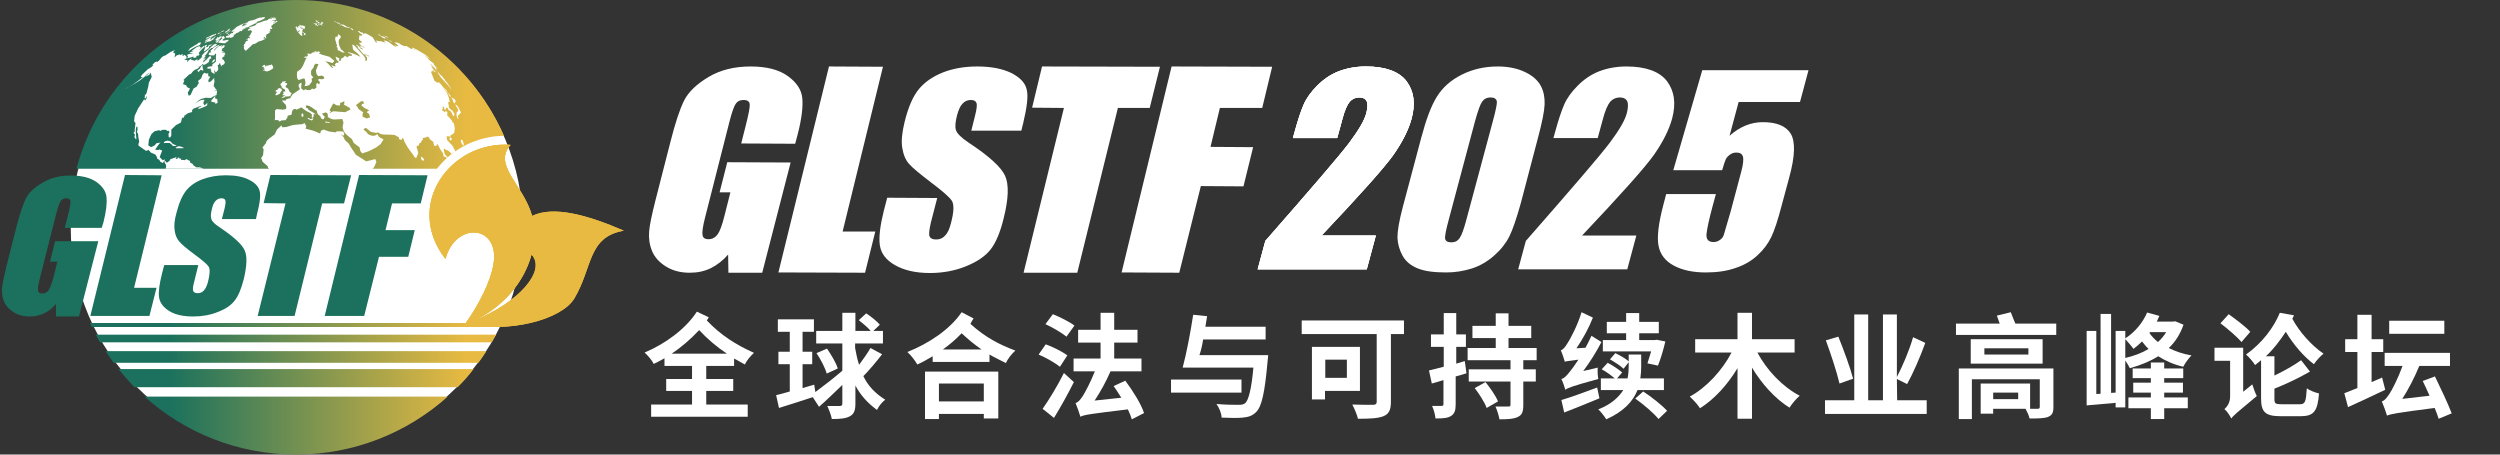
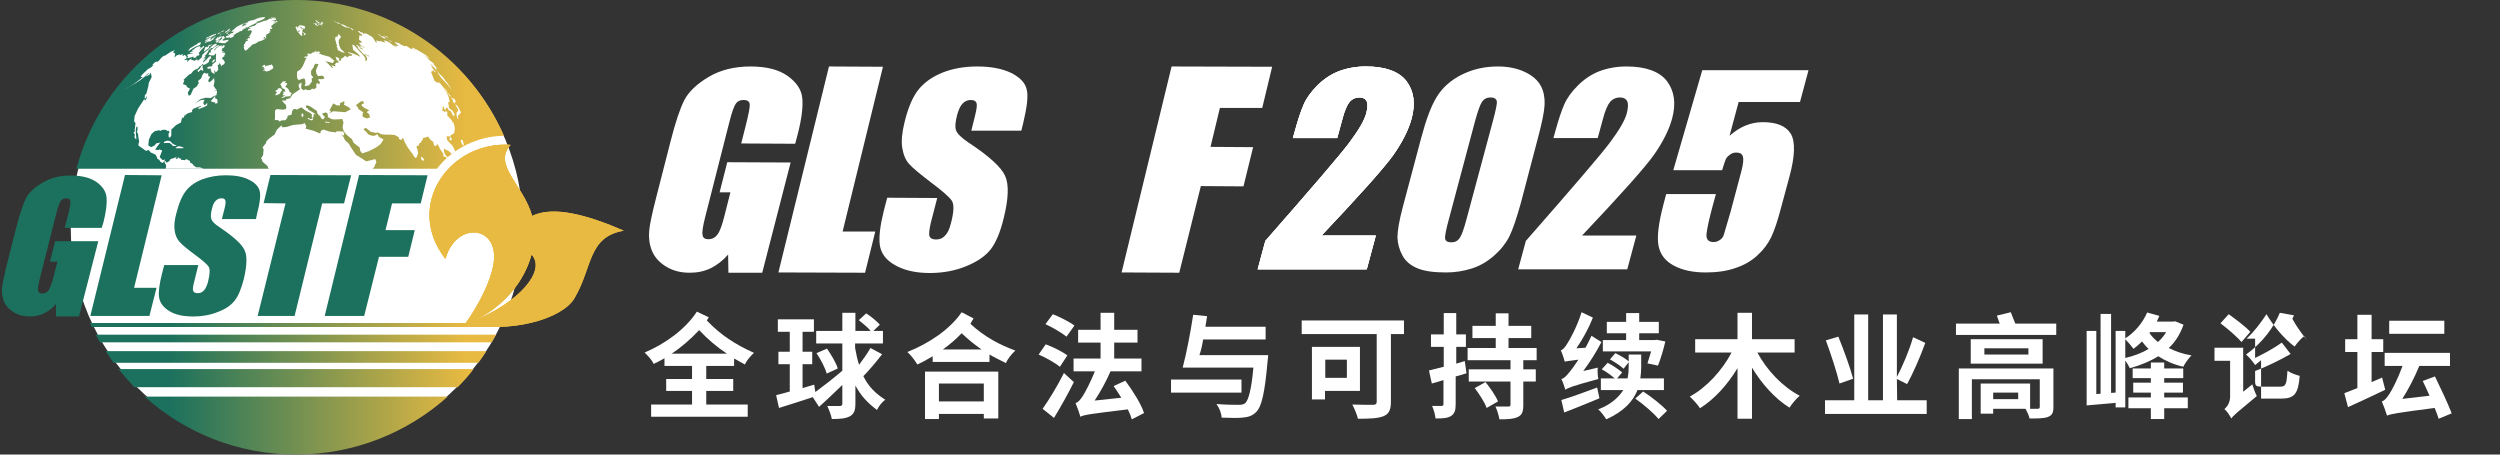
<svg xmlns="http://www.w3.org/2000/svg" xmlns:xlink="http://www.w3.org/1999/xlink" version="1.1" id="图层_1" x="0px" y="0px" viewBox="0 0 880 160" style="enable-background:new 0 0 880 160;" xml:space="preserve">
  <rect x="0" y="0" width="880" height="160" fill="#333333" stroke="none" />
  <style type="text/css">
	.st0{fill:#FFFFFF;}
	.st1{clip-path:url(#SVGID_2_);fill:url(#SVGID_3_);}
	.st2{fill:#E8BA41;}
	.st3{clip-path:url(#SVGID_5_);fill:url(#SVGID_6_);}
	.st4{clip-path:url(#SVGID_8_);fill:url(#SVGID_9_);}
	.st5{clip-path:url(#SVGID_11_);fill:url(#SVGID_12_);}
	.st6{clip-path:url(#SVGID_14_);fill:url(#SVGID_15_);}
	.st7{clip-path:url(#SVGID_17_);fill:url(#SVGID_18_);}
	.st8{fill:#1B715D;}
	.st9{clip-path:url(#SVGID_20_);fill:#FFFFFF;}
</style>
  <circle class="st0" cx="104.5" cy="80" r="79.6" />
  <g>
    <g>
      <g>
        <defs>
          <path id="SVGID_1_" d="M26.9,59.4h126.9c5.5-7.1,14.2-11.5,23.6-11.6C165.1,19.7,137,0,104.2,0C67.2,0,36,25.2,26.9,59.4" />
        </defs>
        <clipPath id="SVGID_2_">
          <use xlink:href="#SVGID_1_" style="overflow:visible;" />
        </clipPath>
        <linearGradient id="SVGID_3_" gradientUnits="userSpaceOnUse" x1="-323.093" y1="495.535" x2="-321.995" y2="495.535" gradientTransform="matrix(-95.796 0 0 -95.796 -30786.541 47499.836)">
          <stop offset="0" style="stop-color:#E8BA41" />
          <stop offset="1" style="stop-color:#1B715D" />
        </linearGradient>
        <rect x="26.9" y="0" class="st1" width="150.5" height="59.4" />
      </g>
    </g>
    <g>
      <path class="st2" d="M179.7,51c-21.2-1.5-37.6,21.2-22.9,40.2c3.6-13.4,19.2-12.1,16.9,1.9c-1,5.8-4.9,14-10,21.1    c15.8-5.8,25.6-20.6,24.2-34.7C186.7,66.6,172.6,58.8,179.7,51" />
      <path class="st2" d="M187.3,76c-3-10.9-14-17.9-7.6-25c-21.2-1.5-37.6,21.2-22.9,40.1c3.6-13.3,19.3-12,16.9,1.9    c-0.9,5.7-4.8,13.8-9.9,20.9c-0.1,0-0.3,0.1-0.4,0.1c15.6,3.4,34.3-1.4,38.8-9c6.5-10.9,4.6-21.6,17.4-23.8    C206.4,75.5,194.7,72.4,187.3,76 M166.9,112.8c10.3-4.8,17.6-13.6,20.2-23.2C192.4,95.3,182.7,106.4,166.9,112.8" />
    </g>
    <g>
      <g>
        <defs>
          <path id="SVGID_4_" d="M31.7,113.7c0.2,0.5,0.4,0.9,0.6,1.4h143.8c0.2-0.4,0.4-0.9,0.6-1.4H31.7z" />
        </defs>
        <clipPath id="SVGID_5_">
          <use xlink:href="#SVGID_4_" style="overflow:visible;" />
        </clipPath>
        <linearGradient id="SVGID_6_" gradientUnits="userSpaceOnUse" x1="-323.094" y1="495.466" x2="-321.997" y2="495.466" gradientTransform="matrix(-95.885 0 0 -95.885 -30815.371 47622)">
          <stop offset="0" style="stop-color:#E8BA41" />
          <stop offset="1" style="stop-color:#1B715D" />
        </linearGradient>
        <rect x="31.7" y="113.7" class="st3" width="145.1" height="1.4" />
      </g>
    </g>
    <g>
      <g>
        <defs>
          <path id="SVGID_7_" d="M50.9,139.6C65,152.3,83.7,160,104.2,160s39.2-7.7,53.4-20.4H50.9z" />
        </defs>
        <clipPath id="SVGID_8_">
          <use xlink:href="#SVGID_7_" style="overflow:visible;" />
        </clipPath>
        <linearGradient id="SVGID_9_" gradientUnits="userSpaceOnUse" x1="-323.094" y1="495.434" x2="-321.997" y2="495.434" gradientTransform="matrix(-95.885 0 0 -95.885 -30815.371 47654.25)">
          <stop offset="0" style="stop-color:#E8BA41" />
          <stop offset="1" style="stop-color:#1B715D" />
        </linearGradient>
        <rect x="50.9" y="139.6" class="st4" width="106.7" height="20.4" />
      </g>
    </g>
    <g>
      <g>
        <defs>
          <path id="SVGID_10_" d="M41.7,129.9c1.8,2.2,3.6,4.3,5.6,6.4h113.8c2-2,3.9-4.1,5.6-6.4H41.7z" />
        </defs>
        <clipPath id="SVGID_11_">
          <use xlink:href="#SVGID_10_" style="overflow:visible;" />
        </clipPath>
        <linearGradient id="SVGID_12_" gradientUnits="userSpaceOnUse" x1="-323.094" y1="495.449" x2="-321.996" y2="495.449" gradientTransform="matrix(-95.885 0 0 -95.885 -30815.371 47639)">
          <stop offset="0" style="stop-color:#E8BA41" />
          <stop offset="1" style="stop-color:#1B715D" />
        </linearGradient>
        <rect x="41.7" y="129.9" class="st5" width="125.1" height="6.4" />
      </g>
    </g>
    <g>
      <g>
        <defs>
          <path id="SVGID_13_" d="M37.2,123.6c0.9,1.4,1.8,2.7,2.8,4.1h128.4c1-1.3,1.9-2.7,2.8-4.1H37.2z" />
        </defs>
        <clipPath id="SVGID_14_">
          <use xlink:href="#SVGID_13_" style="overflow:visible;" />
        </clipPath>
        <linearGradient id="SVGID_15_" gradientUnits="userSpaceOnUse" x1="-323.094" y1="495.457" x2="-321.997" y2="495.457" gradientTransform="matrix(-95.885 0 0 -95.885 -30815.371 47632.312)">
          <stop offset="0" style="stop-color:#E8BA41" />
          <stop offset="1" style="stop-color:#1B715D" />
        </linearGradient>
        <rect x="37.2" y="123.6" class="st6" width="134.1" height="4.1" />
      </g>
    </g>
    <g>
      <g>
        <defs>
          <path id="SVGID_16_" d="M33.7,117.8c0.5,0.9,1,1.8,1.5,2.7h137.9c0.5-0.9,1-1.8,1.5-2.7H33.7z" />
        </defs>
        <clipPath id="SVGID_17_">
          <use xlink:href="#SVGID_16_" style="overflow:visible;" />
        </clipPath>
        <linearGradient id="SVGID_18_" gradientUnits="userSpaceOnUse" x1="-323.094" y1="495.462" x2="-321.997" y2="495.462" gradientTransform="matrix(-95.885 0 0 -95.885 -30815.371 47626.312)">
          <stop offset="0" style="stop-color:#E8BA41" />
          <stop offset="1" style="stop-color:#1B715D" />
        </linearGradient>
        <rect x="33.7" y="117.8" class="st7" width="141" height="2.7" />
      </g>
    </g>
    <g>
      <polygon class="st8" points="56.9,61.7 47.2,101.3 55.1,101.3 52.6,111.2 31.8,111.2 44,61.6   " />
      <path class="st8" d="M90.1,77.1h-12l0.9-3.5c0.4-1.6,0.5-2.7,0.3-3.1c-0.2-0.5-0.6-0.7-1.4-0.7s-1.4,0.3-2,0.9s-1,1.5-1.3,2.8    c-0.4,1.6-0.5,2.8-0.2,3.6c0.2,0.8,1.2,1.8,2.9,2.9c4.9,3.3,7.9,6,8.8,8.1c1,2.1,0.8,5.5-0.3,10.2c-0.9,3.4-1.9,5.9-3.2,7.5    c-1.2,1.6-3.2,3-5.9,4c-2.7,1.1-5.6,1.6-8.7,1.6c-3.5,0-6.3-0.6-8.4-1.9c-2.1-1.3-3.3-2.9-3.6-4.8s0.1-4.7,1-8.3l0.8-3.1h12    L68.4,99c-0.5,1.8-0.6,2.9-0.4,3.4s0.7,0.8,1.6,0.8s1.6-0.3,2.2-1c0.6-0.6,1-1.6,1.4-2.9c0.7-2.8,0.8-4.6,0.2-5.5    c-0.6-0.9-2.3-2.3-5-4.3S63.9,86,63.1,85c-0.8-0.9-1.4-2.2-1.6-3.8c-0.3-1.6-0.1-3.7,0.6-6.2c0.9-3.6,2.1-6.3,3.5-8    c1.4-1.7,3.3-3,5.7-3.9c2.4-0.9,5.2-1.4,8.2-1.4c3.4,0,6.1,0.5,8.2,1.6c2.1,1,3.3,2.4,3.7,3.9c0.4,1.6,0.1,4.3-0.9,8L90.1,77.1z" />
      <polygon class="st8" points="126.4,61.6 150.5,61.7 148.1,71.6 138,71.6 135.7,81 146,81 143.7,90.4 133.4,90.4 128.2,111.2     114.3,111.2   " />
      <polygon class="st8" points="123.6,61.7 121.1,71.6 113.4,71.6 103.7,111.2 90.7,111.2 100.5,71.6 92.8,71.5 95.2,61.6   " />
      <path class="st8" d="M35.8,80.2h-13l1.1-4.3c0.7-2.7,1-4.4,0.9-5.1s-0.6-1-1.5-1c-0.8,0-1.4,0.3-1.9,0.9c-0.4,0.6-1,2.1-1.6,4.5    L14,98.1c-0.5,2.1-0.8,3.5-0.6,4.2c0.1,0.7,0.6,1,1.5,1s1.7-0.4,2.2-1.1c0.5-0.8,1.1-2.3,1.7-4.5l1.4-5.6h-2.6l1.8-7.2h15.2    l-6.8,26.5h-8.1V107c-1.3,1.5-2.7,2.6-4.2,3.3c-1.5,0.7-3.2,1.1-5,1.1c-2.2,0-4.1-0.5-5.7-1.5s-2.8-2.3-3.4-3.8s-0.8-3.1-0.7-4.7    c0.2-1.6,0.7-4.1,1.5-7.4l3.6-14.2c1.2-4.6,2.3-7.9,3.3-9.9c1-2.1,3-3.9,5.9-5.6s6.2-2.6,10.1-2.5c3.8,0,6.8,0.8,8.9,2.3    s3.3,3.3,3.5,5.3c0.2,2.1-0.1,5-1.1,8.9L35.8,80.2z" />
      <path class="st2" d="M187.3,76c-3-10.9-14-17.9-7.6-25c-21.2-1.5-37.6,21.2-22.9,40.1c3.6-13.3,19.3-12,16.9,1.9    c-0.9,5.7-4.8,13.8-9.9,20.9c-0.1,0-0.3,0.1-0.4,0.1c15.6,3.4,34.3-1.4,38.8-9c6.5-10.9,4.6-21.6,17.4-23.8    C206.4,75.5,194.7,72.4,187.3,76 M166.9,112.8c10.3-4.8,17.6-13.6,20.2-23.2C192.4,95.3,182.7,106.4,166.9,112.8" />
      <path class="st0" d="M63.3,51.5c-0.1,0-0.1,0-0.2,0c-0.1,0-0.1,0-0.2,0c-0.1,0-0.1,0-0.2,0c-0.1,0-0.1,0-0.2,0l-0.2,0.3l-0.5,0.1    l0.2,0.3c0.1,0,0.2,0,0.3,0s0.2,0,0.3,0s0.2,0,0.3,0s0.2,0,0.3,0s0.1,0,0.2,0c0.1,0,0.1,0,0.2,0c0.1,0,0.1,0,0.2,0    c0.1,0,0.1,0,0.2,0l0.8-0.1L64,51.7L63.3,51.5z" />
      <path class="st0" d="M59,49.5l-0.8,0.2L57.7,50v0.1v0.1v0.1v0.1l0.6-0.1c0.1,0,0.1,0,0.2,0c0.1,0,0.1,0,0.2,0c0.1,0,0.1,0,0.2,0    c0.1,0,0.1,0,0.2,0h0.6l0.6,0.5l0.5,0.3l-0.2,0.3h0.3c0.1,0,0.1,0,0.2,0c0.1,0,0.1,0,0.2,0c0.1,0,0.1,0,0.2,0c0.1,0,0.1,0,0.2,0    l0.5-0.1L61.6,51l-0.7-0.3L60.2,50l-0.3-0.3l-0.5-0.1L59,49.5z" />
      <path class="st0" d="M96.7,6.2C96.6,6.2,96.6,6.2,96.7,6.2c-0.1,0-0.1,0-0.2,0h-0.1h-0.1L96,6.3l0,0l0,0l0,0l0,0V6.2l-0.2,0.1V6.2    h-0.2l-0.3,0.1L95,6.4l0,0l0,0l0,0l0,0h0.2h0.2h0.2c0.1,0,0.1,0,0.2,0c0,0,0,0-0.1,0.1c0,0,0,0-0.1,0.1c0,0,0,0-0.1,0.1    c0,0,0,0-0.1,0.1V6.6h-0.1H95h-0.1h-0.1l-0.2,0.1l-0.2,0.1l-0.1,0.3L94.1,7H94l-0.2,0.3l-0.2-0.1l-0.9,0.2l-0.3,0.4l0.1-0.3    l-0.3,0.1c-0.1,0-0.1,0.1-0.2,0.1s-0.1,0.1-0.2,0.1s-0.1,0.1-0.2,0.1S91.5,8,91.4,8l-0.1-0.1l-0.7,0.3l-0.4,0.2v0.2L89.7,9L89,9.2    l-0.6,0.2l-0.5,0.1l-0.3,0.4h0.3h0.4L88,10.1l-0.6,0.1l-0.1,0.2h0.3l-0.5,0.2l0.4,0.2l0.8-0.2l0.4,0.5L88,12.4L87.4,13l0.6-0.1    l-0.2,0.6l-0.5-0.2v0.3l-0.4,0.1l-0.2,0.4L87,14l0.3-0.2l0,0l0,0l0,0l0,0v0.3c0,0,0,0.1-0.1,0.1c0,0,0,0.1-0.1,0.1    c0,0,0,0.1-0.1,0.1c0,0,0,0.1-0.1,0.1l-0.2-0.1L86.3,15v0.3l-0.4,0.3l-0.1,0.6H86l-0.2,0.4l0.1,0.6l0.2,0.3l0.4,0.4l0.9-0.8    c0,0,0-0.1,0.1-0.1c0,0,0-0.1,0.1-0.1c0,0,0-0.1,0.1-0.1c0,0,0-0.1,0.1-0.1l0.5-0.4l0.3-0.4l0.4-0.3l0.8-0.2l0.8-0.5l0.4-0.3    l0.9-0.2l1.5-0.7L93,13.5l-0.6,0.1l0.5-0.2l-0.1-0.2l0.3-0.2l0.2,0.2l0.1,0.2l0.3,0.1v-0.1v-0.1v-0.1v-0.1l-0.1-0.3l-0.1-0.4    l0.2,0.2l0.2-0.3L93.7,12c0,0,0,0,0.1,0h0.1c0,0,0,0,0.1,0c0,0,0,0,0.1,0l0.4-0.1l-0.1-0.2l0.4-0.1l0.2-0.3l-0.2-0.4L95,11    l0.2,0.1v-0.4L95,10.4l0.2-0.3l0.2,0.1c0,0,0,0,0.1,0c0,0,0,0,0.1,0c0,0,0,0,0.1,0c0,0,0,0,0.1,0v-0.1V10V9.9V9.8l-0.3-0.1    l0.1-0.2h0.2l-0.4-0.2L95.6,9l0.3-0.2l0.2-0.1l0.1-0.3l0.1-0.1c0,0,0,0,0.1,0c0,0,0,0,0.1,0c0,0,0,0,0.1,0c0,0,0,0,0.1,0l0.2-0.2    h-0.1h-0.1h-0.1h-0.1l0.1-0.2L96.9,8l0.3-0.1L97,7.8h0.1l0,0l0,0l0,0l0,0L97.3,8V7.8l0,0l0,0l0,0l0,0l0.4-0.2l-0.3-0.3l-0.3,0.1    L97,7.7l-0.1-0.1L96,8.1l0.7-0.5l0.1-0.3c0,0,0,0-0.1,0h-0.1c0,0,0,0-0.1,0h-0.1l-0.2,0.2L96,7.7V7.6l0.5-0.2l0,0l0,0l0,0l0,0    L96,7.3l-0.5,0.2l0.1-0.1L96,7.2l0.5-0.1L97,7l0.3-0.3L97,6.6l0,0l0,0l0,0l0,0h-0.3h-0.3l-0.3,0.1h-0.3l0.4-0.1l0.3-0.1h0.1    c0,0,0,0,0.1,0h0.1c0,0,0,0,0.1,0l0.3-0.1L97,6.3L96.7,6.2z" />
      <path class="st0" d="M78.6,15.9c-0.1,0.1-0.1,0.1-0.2,0.2s-0.1,0.1-0.2,0.2s-0.1,0.1-0.2,0.2s-0.1,0.1-0.2,0.2l0.4-0.8L77,16.3    l-1,0.8L75.4,18l0.1-0.6c0.1-0.1,0.1-0.2,0.2-0.2c0.1-0.1,0.1-0.2,0.2-0.2c0.1-0.1,0.1-0.2,0.2-0.2c0.1-0.1,0.1-0.2,0.2-0.2l1-0.6    l-0.5-0.1l-1.2,0.6l-1.5,1.3l0.2,0.6l-0.6,0.1l-0.3,0.7l0.8,0.3c0.1,0,0.1,0,0.2,0s0.1,0,0.2,0s0.1,0,0.2,0s0.1,0,0.2,0h0.1h0.1    h0.1h0.1l0.4-0.6h0.3L76,19.8v1l0,0.9l-1.2,0.9l-0.1,0.7l-1.4,0.2L72.8,24l0.7,0.2l0.7-0.1v0.8h0.1h0.1h0.1h0.1c0,0,0,0.1-0.1,0.1    c0,0,0,0.1-0.1,0.1c0,0,0,0.1-0.1,0.1c0,0,0,0.1-0.1,0.1l0.3,0.1l0.7,0.5h0.1h0.1h0.1h0.1l-0.3-1.3l0.7,0.9l0.8-0.9v-0.8l-0.2-0.9    l0.4-0.1l0.4-0.7l0.5,1.4l0.2-0.6h0.1h0.1h0.1h0.1l0.7-0.8c-0.2-0.5-0.4-1.1-0.8-1.2c-0.1,0-0.1,0-0.2-0.5c0,0,0-0.1,0.1-0.1    c0,0,0-0.1,0.1-0.1c0,0,0-0.1,0.1-0.1c0,0,0-0.1,0.1-0.1l0.4-0.1l-0.1-0.4l0.4-0.2L79.2,19l-0.7,0.3l0.8-0.5L79,18.5L78.4,19    l0.7-0.5c0,0,0,0-0.1,0c0,0,0,0-0.1,0c0,0,0,0-0.1,0c0,0,0,0-0.1,0L78,18.6l0.8-0.5L78.5,18l-0.4,0.1v-0.6l0.1-0.1l0.1-0.1    l0.1-0.1l0.1-0.1L77.9,17l0.9-0.2l0.4-0.7L78.6,15.9z" />
      <polygon class="st0" points="75.5,20.9 75,21.2 74.5,22 75.1,21.9 75.8,21.1   " />
      <path class="st0" d="M71.4,22.9l-0.6,0.4c0,0.1-0.1,0.1-0.1,0.2s-0.1,0.1-0.1,0.2s-0.1,0.1-0.1,0.2s-0.1,0.1-0.1,0.2l-0.6,0.5    l-0.4,0.3l0.2,0.1l0.1,0.2l0.1,0.2l0.8-0.8h0.1h0.1h0.1H71l0.1,0.3l0.5-0.2l-0.2-0.5l-0.1-0.8L71.4,22.9z" />
      <path class="st0" d="M78.9,12.6L78.1,13l0.1,0.3v0.2l-0.8,0.8L76.8,15l0.9,0.1l0.7,0.1h0.9l0.6-0.5c0.1-0.1,0.3-0.1,0.4-0.2    c0,0,0.2-0.4,0.1-0.5c-0.1,0-0.7,0.1-0.8,0.1l-0.8,0.2l-0.5-0.1l0.2-0.4c0,0,0,0,0.1,0c0,0,0,0,0.1-0.1c0,0,0,0,0.1-0.1    c0,0,0,0,0.1-0.1h0.2l0.1-0.4h-0.1H79h-0.1h-0.1L78.9,12.6L78.9,12.6z" />
      <path class="st0" d="M93.3,6h-0.2l-0.4,0.2L93.1,6h-0.3l-0.6,0.3L92.6,6h-0.3l-0.8,0.5l0.4-0.4h-0.2l-0.4,0.2l0.1-0.1l-0.3,0.1    l-0.3,0.2l-0.1-0.1l-0.6,0.3l-0.6,0.5L90,6.7L89.4,7V6.9L89,7.2l-0.3-0.1l-1.3,0.4l-0.2,0.2l0.5-0.1l-0.5,0.2L86.8,8l-0.4,0.2    l1.1-0.3l-1.2,0.4l-0.2,0.3h0.7l-0.1,0.2L85.8,9l-0.6,0.7l0.4-0.6l-1.5,1l1.3-0.9L85.2,9c0.4-0.5,0.4-0.5,1.4-1.1    c-0.2,0.1-1.4,0.6-1.8,0.8l-1.4,0.7l-1,0.8L83,10l-0.8,0.4l-0.8,0.7l0.4,0.1l0.9-0.4l-0.6,0.4L82,11.6l-0.5,0.1l-0.3,0.1l-0.5,0.6    L80,12.6l-0.5,0.2v0.4l0.8,0.1l0.7-0.2v0.3c0.9-0.3,1-0.4,1.3-0.5c0,0,0,0-0.2-0.2l0.1-0.1l0.1-0.1l0.1-0.1c0,0,0.1,0,0.1-0.1    c-0.1,0-0.1,0-0.2,0s-0.1,0-0.2,0s-0.1,0-0.2,0s-0.1,0-0.2,0l0.9-0.1l0.7-0.6l0.4-0.1l0.4-0.2v-0.1l0.2-0.1l0.2-0.1v-0.1L85,11    l0.3-0.2l-0.1-0.3l0.4-0.1l0.3-0.2c0,0,0,0-0.1,0h-0.1c0,0,0,0-0.1,0c0,0,0,0-0.1,0l0.5-0.1l0.4-0.1l0.2-0.4L87,9.7l0.8-0.4    l-0.1-0.1l0.4-0.1l2.7-1.3L89.9,8c0.2-0.1,0.5-0.2,0.7-0.3c0,0-0.1,0-0.1-0.1c0.1,0,0.1,0,0.8-0.2l1.5-0.7L93,6.6V6.5l0.4-0.3    l-0.8,0.2l0.6-0.2L93.3,6L93.3,6z" />
      <path class="st0" d="M80.6,11.9c-0.1,0.1-0.2,0.1-0.3,0.2c0,0-0.1,0.2-0.1,0.3l0,0c0.1,0,0.1-0.1,0.2-0.1s0.1,0,0.2-0.1l0.2-0.3    L80.6,11.9z" />
      <path class="st0" d="M79.9,11.7l-0.3,0.1l-0.1,0.1c0.2,0,0.3,0,0.5,0l0.3-0.2l-0.2-0.1L79.9,11.7z" />
      <path class="st0" d="M81.2,10.5l-0.1,0.1L81,10.7l-0.1,0.1l-0.1,0.1l-0.4,0.3l-0.1,0.1L80,11.4l-0.1,0.1h0.3l0.3-0.2l0.2-0.2    L81,11l0.1-0.3L81.2,10.5z" />
      <path class="st0" d="M79,11.6L79,11.6L79,11.6C78.9,11.6,78.9,11.6,79,11.6C78.9,11.6,78.9,11.6,79,11.6l-0.4,0.2v0.1l0,0l0,0l0,0    l0,0L79,11.6L79,11.6L79,11.6z" />
      <path class="st0" d="M81.1,10l-0.3,0.1l-0.5,0.3l0.1,0.1L80,10.6l0.1,0.1l-0.2,0.2c-0.3,0.1-0.3,0.1-0.8,0.4h0.3l-0.2,0.1l0,0l0,0    l0,0l0,0l0.3-0.1h0.1l-0.3,0.2l-0.2,0.2l0.3-0.1l0.4-0.3l0.2-0.2l0.4-0.2l0.3-0.3l0.1-0.2l0.2-0.2l-0.3,0.2L81.1,10L81.1,10z" />
      <path class="st0" d="M79,10.7c-0.2,0-0.2,0-0.6,0.2h-0.1l-0.6,0.3h0.6l0.5-0.3L79,10.7z" />
      <polygon class="st0" points="78,11.3 77,11.6 76.6,11.9 76.6,12.1 77.2,11.8 77.6,11.5   " />
      <path class="st0" d="M76.1,11.8c-0.2,0.1-0.4,0.2-0.6,0.3c-0.6,0.1-0.6,0.1-2.2,0.9l-0.5,0.2l-0.3,0.3l0.2,0.1l1.2-0.6l-0.2,0.2    l0.9-0.3c0.1,0,0.1-0.1,0.2-0.1s0.1-0.1,0.2-0.1s0.1-0.1,0.2-0.1s0.1-0.1,0.2-0.1l0.5-0.2L76.1,11.8z" />
      <path class="st0" d="M73.5,13.3c-0.4,0.2-0.8,0.4-0.9,0.4l-0.2,0.2h0.2L73.5,13.3L73.5,13.3z" />
      <polygon class="st0" points="76,12.7 75.3,13.1 75,13.4 74.8,13.4 74.5,13.8 74.1,14 74,13.8 74.4,13.3 74.5,13 73.7,13.4     72.5,14.2 72.2,14.3 72.2,14.5 72.5,14.5 73,14.2 72.7,14.5 73.1,14.3 73.2,14.4 72.9,14.5 72.1,14.8 72.1,15.1 73.5,14.6     73.9,14.6 75.2,13.8 75.5,13.5 75.2,13.6 75.1,13.6 75.1,13.5 75.6,13.2   " />
      <path class="st0" d="M78.1,11.7l-0.8,0.7l0.1,0.1c0,0,0,0,0.1-0.1c0,0,0,0,0.1-0.1c0,0,0,0,0.1-0.1c0,0,0,0,0.1-0.1L78.1,11.7    L78.1,11.7z" />
      <path class="st0" d="M77.7,12.8c0,0-0.1,0-0.4,0.1L77,13.2l-0.4,0.4l0.4-0.5l-0.3,0.1l-0.1,0.1l-0.1,0.1l-0.1,0.1l-0.1,0.1    l0.4-0.4l0.1-0.3L76.7,13l-0.1,0.1l-0.1,0.1l-0.1,0.1l-0.3,0.4l-0.4,0.4c0.1,0,0.1,0,0.2,0s0.1,0,0.2,0s0.1,0,0.2,0s0.1,0,0.2,0    L76,14.3l-0.2,0.3c0.1,0,0.4,0,0.5-0.1c0.7-0.5,1.3-1.1,2-1.6C77.8,12.9,77.7,12.8,77.7,12.8" />
      <path class="st0" d="M77.3,13.9L77,14.1l-0.6,0.3L76,14.8l0.1,0.2h0.4c0.1-0.1,0.1-0.1,0.2-0.2c0.1-0.1,0.1-0.1,0.2-0.2    c0.1-0.1,0.1-0.1,0.2-0.2c0.1-0.1,0.1-0.1,0.2-0.2l0.1-0.2L77.3,13.9z" />
      <path class="st0" d="M75.9,15.4l-0.7,0.3l-0.6,0.5c-0.1,0.1-0.1,0.1-0.2,0.2s-0.1,0.1-0.2,0.2s-0.1,0.1-0.2,0.2s-0.1,0.1-0.2,0.2    l-0.5,0.5l-1.2,0.9c-0.1,0.1-0.1,0.1-0.2,0.2s-0.1,0.1-0.2,0.2s-0.1,0.1-0.2,0.2s-0.1,0.1-0.2,0.2L71,19.8l0.2,0.2l-0.6,0.6    l-1.1,0.9l0.2-0.5L69,21l-0.4,0.4L67.2,21l0.4-0.5l-1,0.6c-0.1,0.1-0.1,0.1-0.2,0.2s-0.1,0.1-0.2,0.2s-0.1,0.1-0.2,0.2    s-0.1,0.1-0.2,0.2l0.2-0.8c-0.1,0-0.2,0-0.3,0c-0.1,0-0.2,0-0.3,0c-0.1,0-0.2,0-0.3,0c-0.1,0-0.2,0-0.3,0l0.8-0.5l0.1-0.6L65,19.3    l-0.8,0.5l0.2-0.8l-1.1,0.5l0.2-0.4l-1.3,0.4c-0.1,0.1-0.2,0.1-0.2,0.2c-0.1,0.1-0.2,0.1-0.2,0.2c-0.1,0.1-0.2,0.1-0.2,0.2    c-0.1,0.1-0.2,0.1-0.2,0.2l0.3-1.4l-0.8-0.5l0.7-0.8L60,18.3l-1.9,1.3h-0.3L57,20.1l-1.1,1.3l-0.7,0.5l0.1-0.3L54.4,22l-0.8,0.9    h0.1h0.1h0.1H54c-0.1,0.1-0.1,0.1-0.2,0.2c-0.1,0.1-0.1,0.1-0.2,0.2c-0.1,0.1-0.1,0.1-0.2,0.2c-0.1,0.1-0.1,0.1-0.2,0.2l-1.1,0.6    l-2.1,2l-0.5,0.8c0.1,0,0.1,0,0.2,0c0.1,0,0.1,0,0.2,0c0.1,0,0.1,0,0.2,0c0.1,0,0.1,0,0.2,0l-1.9,1.5l-1.4,1l-2,1.2l-0.9,0.4    l0.6-0.2l1-0.6l1.8-1l1.6-1l1.7-1.3l1-1l1.1-0.6l-1.4,1.1L51.2,27l1.4-0.7l0.5-0.7l0.1,0.6l0.2,0.9l-1,2l-0.2,1.3L52,31.2L51.5,33    l-0.2,0.3H51v0.5l-0.1,0.7l0.3,0.2l0.4-1v0.9L51,35.5v-0.4L50.7,35l-2.1,3.2l-1.2,2.6l-0.2,1.9l0.5,0.6l-0.3,2.5v0.6L47,46.7    l0.5,0.7l-0.2,0.9l0.6,0.8l0.1-0.3l-0.2-2.1v-1l0.2-1.1h0.4v1.1l-0.2,0.7l0.4,0.8l0.1,1.1l0.3,1.6l-0.3,0.8l0.1,0.6l2.6,1.8    l0.9-0.3l0.8,0.9l1.6,0.7l0.6,1v0.1v0.1v0.1v0.1l0.8,0.5l0.3,0.6l0.9,0.5l0.4-0.6l0.3-0.3v-0.1v-0.1v-0.1v-0.1l-0.7,0.3l-1.1-1.1    l0.6-1.6l0.3-0.7l-1-0.4l-0.4,0.2l-1.1-0.1l1-1.5l0.9-1.1L56,50.3l-0.9,0.1l-0.7,0.8l-1.2,0.6l-1-0.6l0.2-2l0.9-2l1.1-1l1.7-0.4    l0.2,0.3l0.9-0.4h1.2l0.5,0.4l0.4-0.1l0.4,0.5l-0.4,0.6l0.1,1.2l0.5,0.1l0.4-0.7v-2.1L62,44l1.7-0.9l0.3-1.3l0.3-0.6l0.1,0.4    l0.4-0.4l0.2-0.8l0.1,0.3l0.5-0.5l0.7-0.4l1.1-0.3l0.3-0.1L67.5,39l0.5-0.7l2-0.8l0.8-0.2v0.2l-0.9,0.4l-0.1,0.5L71,38l1-0.4    l0.9-0.5l0.1-0.9L72.1,37l-0.2,0l-0.3-0.6v-0.5l0.3-0.4v-0.4l-1,0.1l-0.8,0.3l-1.4,1l1.4-1.3l0.8-0.4l1.5-0.4l1.8,0.1l1.1-0.7    l0.9-0.3l0.2-1.2l-0.1-0.5l-1.2,0.4l1.2-0.6l-0.4-0.3l-0.7-1.1l0.3-1.5L75.4,28v-0.6l-1.1,1.2L73.5,29l-0.2-0.7L74,27l-0.7-0.2v-1    l-0.7,0.1l-0.7-0.3l-0.6,0.7l-0.5,1.3l-1.1,0.9l0.3,0.7l-0.8,1.3l-1.1,0.7l-1,2.2l-0.7,0.3l-0.3-1.1l0.8-1.4l-1-0.5L65.5,30    l-1.1-0.4l0.5-1.3l-0.4-0.1l2.1-2l0.6-0.2l0.8-1l0.7-0.5l0.6-0.2l0.7-0.5l0-0.5l0.2,0.2l1-0.7v-0.3l0.4,0.1l-0.1,0.3l0.7-0.2    l1-0.6l0.3-0.3l0.3-1l0.6-0.3l-0.2-0.7h-0.4L73,20.6l-0.6,0.7h-0.2l0.2-0.3l-0.3,0.4l-0.3,0.4L71.5,22l0.1-0.6l0.5-0.5l0.3-0.6    l-0.5,0.3L71.5,21l0.4-0.7l0.5-0.4L72,19.7l0.5-0.4l0.8-1.2l0.1-0.4l1-0.8h0.4l0.2-0.1c0.2-0.2,0.2-0.2,1.4-1.1L75.9,15.4z" />
      <path class="st0" d="M74.8,15.5L74.8,15.5L74.8,15.5C74.7,15.5,74.7,15.5,74.8,15.5L74.8,15.5l-0.6,0.3L74,15.7    c-0.2,0.1-0.5,0.2-0.7,0.4c0,0-0.2,0.3-0.2,0.4c0,0,0,0-0.3,0.2l-0.1-0.3l-0.5,0.3L72,17.4L71.7,18l0.2,0.1l0.9-0.6l0.7-0.6    l0.1-0.3l-0.2-0.1l0.3-0.2l0.8-0.5L74.8,15.5z" />
-       <path class="st0" d="M72.8,15.8h-0.3c-0.1,0.1-0.3,0.2-0.4,0.3c-0.1,0-0.1,0.1-0.1,0.2v0.1c0,0,0,0,0,0.1v0.2l0.4-0.2l0.1-0.1    l0.1-0.1l0.1-0.1l0.1-0.1L72.8,15.8z" />
      <path class="st0" d="M70.5,16.1l-1.3,0.5l-0.8,0.6l-0.7,0.5L67.6,18l0.5-0.1V18l-0.7,0.2l-0.7,0.4l0.5,0.1l0.7,0.2L67.7,19    L67,18.9l-1,0.3l-0.1,0.4l0.3,0.2l-0.3,0.7l1.3-0.3l0.9-0.3c0,0.2,0,0.3,0,0.5c0.3-0.1,0.7-0.1,1-0.2c0,0,0-0.1,0-0.3l0.2-0.3h0.5    l0.5-0.4L70,19v-0.4l0.8-1l1-1v-0.1l0.1-0.3h-0.3l-1.4,1.4h-0.1l0.9-1l-0.5,0.1l-0.3-0.2L70.5,16.1z" />
      <path class="st0" d="M70.8,14.8c-0.2,0-0.3,0.2-0.4,0.2s-0.3,0-0.4,0c0,0-0.4,0.3-0.9,0.7L68.5,16l-0.6,0.4l-1,0.6l-0.3,0.4    L66.2,18l0.6-0.3l0,0l0,0l0,0l0,0l0.9-0.6l0.7-0.4l0.3-0.2l1-0.4l0.7-0.3l0.4-0.8c-0.1,0.1-0.3,0.1-0.4,0.2    C70.7,15,70.8,14.8,70.8,14.8L70.8,14.8" />
      <polygon class="st0" points="75.8,33.7 74.2,35.6 74.8,35.9 75.8,36.1 75.8,36.6 76.6,36.2 76.5,35.2 76.4,34.7 76,34.9     75.7,34.4   " />
      <path class="st0" d="M105,9.2l-0.1,0.2l0.3,0.7l-0.3-0.5l-0.1-0.1v0.2h-0.2l-0.1-0.2l0.1-0.1V9.3c-0.5,0.1-0.5,0.1-0.6,0.3    c0,0,0,0,0.2,0.4l0.2,0.2l-0.1,0.2l0.1,0.2l0.2,0.2l0.1,0.1l-0.1,0.1l0.2,0.2L105,11l0.1-0.3l0.2,0.1l0.3-0.1l-0.1,0.3l-0.6,0.3    l0.2,0.3h0.3l0.1,0.1l-0.3,0.1l0.4,0.4l0.4,0.3l0.4,0.2v-0.5l-0.1-0.3l0.1-0.3V11v-0.4l0.3-0.2v-0.1l-0.2-0.1l-0.4-0.1l-0.3-0.3    l-0.1-0.2h-0.1V9.3l-0.3-0.1L105,9.2z" />
      <path class="st0" d="M106.6,10.8c-0.1,0-0.1,0-0.2,0.2l0.2,0.2l0.2,0.1l-0.1,0.1v0.2h0.2l0.2,0.2l-0.1,0.1l-0.1,0.2v0.1h0.1    l0.3,0.2c0.1-0.1,0.2-0.2,0.3-0.3v-0.2l0,0c-0.1-0.1-0.4-0.3-0.5-0.3l-0.1-0.2c0,0,0,0-0.1,0c0,0,0,0-0.1,0s0,0-0.1,0    c0,0,0,0-0.1,0v-0.1c-0.1-0.1-0.1-0.2-0.2-0.2C106.7,10.8,106.6,10.8,106.6,10.8" />
      <path class="st0" d="M105.5,8.6L105.5,8.6v0.3h-0.2l0.1,0.2l0,0l0,0l0,0l0,0l0.2,0.2h0.1l-0.1,0.1l0.1,0.2h0.2h0.3v0.2H106    l0.2,0.2h0.4l0.3,0.1l0.2,0.1c0.1-0.1,0.1-0.2,0.2-0.2c0.1-0.1,0.1-0.1,0.1-0.1s0-0.1-0.1-0.2l0.1-0.2V9.3l-0.5-0.2L106.6,9    l-0.2,0l-0.2-0.2h-0.1c0,0.1,0.1,0.2,0.1,0.2c0,0.1-0.1,0.1-0.1,0.1C106,9.1,106,9,105.9,9l-0.2-0.1L105.5,8.6z" />
      <path class="st0" d="M110.5,8.1l-0.1,0.2l0.2,0.2c-0.1,0-0.2,0-0.2-0.1l0.2,0.1l0,0l0.1-0.1h0.1l0,0V8.3L110.5,8.1z" />
      <path class="st0" d="M110.9,8v0.1l0.1,0.1l0.1,0.2v0.2c-0.1,0-0.2,0.1-0.3,0.1c0.2,0.1,0.3,0.2,0.4,0.2c0,0,0,0,0.2,0l0.2,0.2    c0.1,0,0.3,0,0.4,0c0,0-0.1-0.1-0.1-0.2l0,0c-0.1,0-0.2-0.1-0.3-0.1l-0.1-0.2V8.4V8.3l-0.3-0.2L110.9,8z" />
      <path class="st0" d="M113,7.7L113,7.7L113,7.7L113,7.7L113,7.7L113,7.7l0.2,0.3l0.2,0.2l0.3,0.1l0.1-0.2L113.7,8l-0.1-0.1    l-0.1-0.1l-0.1-0.1L113,7.7z" />
      <polygon class="st0" points="113.1,8 112.8,8.1 112.8,8.2 113.1,8.4 113.2,8.5 113.5,8.5 113.6,8.4 113.2,8.1   " />
      <path class="st0" d="M112.7,8.3c0,0.1,0,0.2,0,0.2s0,0,0.1,0.2l0.2,0.2h0.2l0.2-0.1l-0.1-0.2L113,8.5L112.7,8.3z" />
      <path class="st0" d="M113.6,8.8c-0.1,0.1-0.1,0.1-0.1,0.1h0.1l0.1,0.1l0.1-0.1L113.6,8.8z" />
      <polygon class="st0" points="112.2,8.6 112,8.6 112,8.8 112.3,8.9 112.5,8.8   " />
      <polygon class="st0" points="111.9,8.3 111.8,8.4 112,8.4 112.4,8.7 112.5,8.5 112.3,8.4 112.1,8.4   " />
      <path class="st0" d="M111.5,7.8l0.2,0.1l0.2,0.1l-0.1,0.1l0.2,0.1h0.1V8.1l0.1,0.1h0.2c0,0-0.1-0.1-0.2-0.1c0.2,0,0.3,0.1,0.3,0.1    s0,0-0.1-0.1L112.1,8l-0.4-0.1L111.5,7.8z" />
      <path class="st0" d="M111.2,7.1L111.2,7.1C111.1,7.1,111.1,7.1,111.2,7.1c-0.1,0-0.1,0-0.2,0c0,0,0,0-0.1,0l0.3,0.2l0.1,0.1v0.1    l0.1,0.2l0.2,0.1h0.1l0.2,0.2l0.4,0.2l0.3,0.1l0,0L112.3,8l0,0l0,0l0,0l0,0h0.1h0.2V7.9l0,0l0,0l0,0l0,0h-0.1l0,0l0,0l0,0l0,0    l-0.3-0.1l-0.3-0.1l-0.1-0.2L111.2,7.1z" />
      <polygon class="st0" points="111.9,7.1 111.9,7.2 111.9,7.3 112.2,7.2 112.3,7.3   " />
-       <path class="st0" d="M119.3,8.6L119.3,8.6l0.3,0.2l0.2,0.1h0.1V9l0.2,0.1c0-0.1-0.1-0.2-0.2-0.3l0,0C120,8.8,119.6,8.7,119.3,8.6" />
      <path class="st0" d="M117.3,7.3L117.3,7.3l0.4,0.2v0.1l0.4,0.2h0.2l0.3,0.2l0.2,0.2l0.4,0.1l0.6,0.2c-0.1-0.1-0.2-0.2-0.3-0.3    c0.1,0,0.1,0,0.1,0s0,0,0-0.1L119,8l0,0l0,0l0,0l0,0l-1-0.4L117.3,7.3z" />
      <path class="st0" d="M120.1,8.5L120.1,8.5l-0.2,0.1l0.3,0.2l0.2,0.2l0.3,0.1l0.5,0.3c0.7,0.3,0.7,0.3,1.1,0.3c0,0,0,0,0.4,0.1h0.1    h0.1h0.1c0,0,0,0,0.1,0l-0.3-0.2l-0.2-0.1L122,9.4l-0.1-0.1L121.5,9l-0.6-0.3l-0.4-0.1l0.2,0.2L120.1,8.5z" />
      <path class="st0" d="M122.2,9.2l0.2,0.2c0.3,0.2,0.6,0.3,0.9,0.5c0.1,0,0.1,0,0.1,0.1c0,0,0.2,0.2,0.4,0.4l0.6,0.4l0,0l0,0l0,0    l0,0l-0.2-0.1l0.1-0.1l0,0l0,0l0,0l0,0v-0.1v-0.1c-0.3-0.3-0.3-0.3-1.7-0.9l0.3,0.2l-0.6-0.4L122.2,9.2z" />
      <path class="st0" d="M133.2,11.9l0.8,0.5l-1-0.4l0.6,0.5c0.1,0.1,0.2,0.1,0.3,0.2c0.1,0.1,0.2,0.1,0.3,0.2    c0.1,0.1,0.2,0.1,0.3,0.2c0.1,0.1,0.2,0.1,0.3,0.2l0.9,0.4l0,0l0,0l0,0l0,0l-0.4-0.3l0.4,0.2l-0.2-0.2l0.5,0.1l-0.5-0.3l0,0l0,0    l0,0l0,0l-0.7-0.4c0,0,0,0-0.1,0c0,0,0,0-0.1,0c0,0,0,0-0.1,0c0,0,0,0-0.1,0l-0.6-0.3L133.2,11.9z" />
      <path class="st0" d="M134.9,12.5l0.8,0.4l0.5,0.2l0.3,0.2h0.2l-0.2-0.2c-0.4-0.3-0.4-0.3-1-0.4l-0.2-0.1l0,0L134.9,12.5z" />
      <polygon class="st0" points="136.9,14.1 137.2,14.4 137.5,14.6 137.6,14.6 137.6,14.6 138,14.7 138.2,14.8 137.8,14.5 137.4,14.3       " />
      <path class="st0" d="M136.1,13.7c0,0,0,0,0.1,0.1l0.5,0.3l-0.2-0.2l0.2,0.1c-0.1-0.1-0.3-0.2-0.4-0.2    C136.3,13.8,136.1,13.7,136.1,13.7" />
      <path class="st0" d="M119.1,12l-0.2,0.5v0.4h-0.7l-0.2,0.4V14l0.2,0.6l0.2,0.6l-0.1,0.3l0.3,0.2l0.1,0.4l-0.3,0.3l0.4,0.4l0.1,0.4    h-0.2l0.3,0.5l0.7,0.3l0.7,0.4l0.6,0.1l0,0l0,0l0,0l0,0h0.1h0.1h0.1h0.1l-1.4-1.2l-0.6-1.3l-0.2-1.3l0.1-0.7l0.5-0.6l0.2-0.5    l-0.3-0.4L119.1,12z" />
      <path class="st0" d="M95.5,22.6l-0.2,0.3h-0.6l-0.2,0.2L94.3,23l-0.2,0.2L93.9,23l-0.2,0.3l-0.3,0.2v-0.4l-0.3-0.3l-0.3,0.1    l-0.3,0.3c-0.1,0.1-0.2,0.2-0.2,0.3c0,0.2,0,0.2,0.6,0v0.2l-0.1,0.2L92.5,24L92,23.9l0.2,0.1h0.5l0.4,0.1v0.4l-0.6,0.2v0.1h0.6    l0.4,0.3h0.7l0.8-0.3l1.1-0.7l0.1-0.4L96,23.2l-0.3-0.4L95.5,22.6z" />
      <polygon class="st0" points="148.3,55.1 148.2,55.7 148.5,56.4 149,56.6 149.3,56.2 148.9,55.6   " />
      <path class="st0" d="M162.2,49.2c0,0,0,0.3,0.1,0.9l0.6,1c0.1,0.1,0.2,0.1,0.3,0.2c0.1-0.1,0-0.5,0-0.8c-0.1-0.4-0.3-0.8-0.4-1.2    C162.5,49.2,162.3,49.2,162.2,49.2L162.2,49.2" />
      <path class="st0" d="M160.3,36.7l0.2,0.6l0.6,0.9l0.2,0.8l-0.6,0.7v0.8l0.1,0.4v0.2c0,0.1,0.1,0.1,0.1,0.2c0,0.1,0.1,0.1,0.1,0.2    c0,0.1,0.1,0.1,0.1,0.2c0,0.1,0.1,0.1,0.1,0.2c0.2,0,0.2,0,0.2,0c0-0.2-0.2-0.8-0.2-0.8c0-0.1,0-0.1,0-0.6c0.1,0,0.2,0.1,0.3,0.1    c0,0,0.1,0,0.2-0.4l0.6-0.6l-0.6-1.1C161.2,37.4,161.2,37.4,160.3,36.7" />
      <path class="st0" d="M158.9,34.3l-0.1,0.1l0.4,0.5l0.3,0.7v0.3l0.5,0.6l0.1-0.2c0-0.1-0.1-0.2-0.1-0.3c0.3,0,0.3,0,0.3,0    s0,0,0.1-0.2v-0.1v-0.1c0-0.1-0.2-0.4-0.3-0.6C159.9,34.9,159.9,34.9,158.9,34.3" />
      <path class="st0" d="M159.9,33.5c0,0.2,0.1,0.4,0.1,0.6c0,0,0,0.7-0.1,0.7h0.1v-0.9L159.9,33.5z" />
      <path class="st0" d="M154.5,28.9c0.1,0.4,0.1,0.4,1.4,1.9l0.6,0.6l0.6,0.7l0.9,1.3l0.4,0.6c0.1,0,0.2,0.1,0.3,0.1    c-0.1-0.2-0.2-0.4-0.3-0.5l0.4,0.2l-0.8-0.7l-0.5-0.6l-0.3-0.6l0.5,0.5l-0.8-0.9l-0.9-0.8l-0.7-0.8L154.5,28.9z" />
      <path class="st0" d="M98.3,31l-0.6,0.3l0.1,0.2c-0.2,0.1-0.4,0.3-0.5,0.2c-0.1,0-0.2,0-0.2,0s0,0-0.1,0.6c0.1,0,0.4,0,0.5,0    c0,0.1-0.1,0.4-0.2,0.5l0,0c-0.1,0-0.2,0.2-0.3,0.3v0.1v0.1v0.1v0.1c0,0,0,0,0.1,0c0,0,0,0,0.1,0c0,0,0,0,0.1,0c0,0,0,0,0.1,0    c0.3-0.1,0.3-0.1,1.1-0.5l0.4-0.8l0.4-0.4L99,31.2L98.3,31z" />
      <path class="st0" d="M99.6,28.7l-0.3,0.1v0.3L99,29.3l-0.3,0.3l0.1,0.4l0.3,0.2v0.6l0.4,0.1v0.3c0.2,0,0.4,0.1,0.6,0.1    c0.3,0.5,0.3,0.5,0.3,0.9l-0.7,0.1l-0.1,0.2c0,0,0.1,0.1,0.2,0.1c0,0.4,0,0.4,0,0.5c0,0,0,0-0.3,0.1c0,0.1,0,0.2,0,0.3    c0.8,0.1,0.8,0.1,0.9,0.3h-0.7c0,0.1,0.1,0.2,0.1,0.3c-0.4,0-0.4,0-0.5,0.2L99,34.5h0.5v-0.1l0.6-0.1l0.2-0.3l1.5-0.1l0.6-0.1    l-0.2-0.2l0.2-0.3l0.3-0.5l-0.3-0.2l-0.4-0.2c-0.5-1.2-0.5-1.2-1.4-1.7l-0.1-0.4l0.5-0.5l0.1-0.5c-0.2,0-0.6-0.1-0.8-0.1    c0.3-0.5,0.3-0.5,0.4-0.6C100.3,28.6,99.6,28.7,99.6,28.7" />
      <path class="st0" d="M106.6,39.9l-0.4,0.1l-0.1,0.6c0,0.1,0.1,0.3,0.1,0.4c0,0,0.2,0.1,0.2,0.2c0,0,0,0,0.4-0.3v-0.5L106.6,39.9z" />
      <path class="st0" d="M108.8,41.5c-0.3,0-0.4,0-0.5,0.1l0.2,0.3c0.8,0.4,1.3,0.5,1.3,0.5c0.1,0,0.3-0.3,0.3-0.3s0.1-0.2,0.2-0.4    l-0.4-0.1v0.2l-0.8,0.1L108.8,41.5z" />
      <path class="st0" d="M114.8,42.8c-0.1,0-0.3,0-0.4,0.1l0.3,0.3c0.2,0,0.4-0.1,0.6,0c0.2,0,0.6,0.1,0.6,0.1s0.2-0.2,0.2-0.3H116    h-0.1h-0.1h-0.1C115.3,42.9,114.8,42.8,114.8,42.8" />
      <path class="st0" d="M58.5,58.5l-0.2,0.9h13.1l-0.1-0.2l-1-0.3c-0.1,0-0.2,0-0.3,0c-0.1,0-0.2,0-0.3,0c-0.1,0-0.2,0-0.3,0    c-0.1,0-0.2,0-0.3,0l-1-0.7l-0.4-0.6L67,57.3l-0.2-0.7l-0.5-0.2L65.6,56L65,56.4l-0.5-0.1c-0.1,0-0.2,0-0.2,0c-0.1,0-0.2,0-0.2,0    c-0.1,0-0.2,0-0.2,0c-0.1,0-0.2,0-0.2,0l0.1-0.4L63,55.7l-0.2-0.4L62.3,56l-0.5-0.2l0.3-0.3v-0.2L61,55.7L60,56l-0.3,0.6l-1,0.7    l-0.5-0.6h-0.3l0,0l0,0l0,0l0,0v0.1v0.1V57v0.1l0,0l0,0l0,0l0,0l0.4,0.7L58.5,58.5z" />
      <path class="st0" d="M156.1,55l1,0.4l0.2,0.3c0.1-0.1,0.3-0.2,0.4-0.3l-0.6-0.5l-0.6-0.8l-0.3-1.3l0.1-0.5l0.8,0.5l0.6,0.2    l0.9,0.7l0.2,0.4l0.2,0.1c0,0,0.5-0.4,0.7-0.5s0.6-0.4,0.6-0.4l-1-2l-1-1l-0.9-1l-0.2-1.3c0.1,0,0.1,0,0.2,0c0.1,0,0.1,0,0.2,0    c0.1,0,0.1,0,0.2,0c0.1,0,0.1,0,0.2,0l0.4,0.1v0.1v0.1v0.1v0.1c-0.1,0.2-0.2,0.5-0.2,0.7c0.1,0.1,0.4,0.2,0.6,0.3    c0.2-0.4,0.2-0.4,0.2-0.8l-0.5-0.4v-0.5l0.4-0.3l1-0.7l0.2-1.6c-0.1-0.6-0.2-1.5-0.5-2.1c-0.1,0-0.3,0-0.4,0v-0.5l-1.3-1.5    l-0.5-0.5l0.1-1l-0.1-0.3l-0.7-0.2c0,0.1,0,0.3,0,0.4c-0.3-0.1-0.3-0.1-0.7-0.5l-0.4-0.1l-0.1-0.3l0.4-0.1l-0.1-1h0.4l0.1,0.4    l0.2,0.7c0,0,0,0,0.1,0h0.1c0,0,0,0,0.1,0c0,0,0,0,0.1,0L157,38l0.3-0.1l0.2,0.1l0.3,0.5l0.1,0.3c0.7,0.2,0.7,0.2,1.3,1.3l0.2,0.6    l0.2,0.2l0.3-0.3l0.1-0.4l-0.7-1.2l-0.9-0.7l-0.4-0.4v-0.6l-0.2-0.8v-0.6h0.5l-0.3-1.5l-0.7-1.7l-0.9-1.3l-0.7-1l-0.5-0.7    l-0.9-0.8l-0.2,0.3l-0.9-0.6l-0.3-0.2l-0.2-0.6l-0.3-0.7l-0.7-1.9l0.6-0.1l-0.1-0.4l0.5,0.2l0.1,0.2c0,0,0,0,0.1,0.1    c0,0,0,0,0.1,0.1c0,0,0,0,0.1,0.1c0,0,0,0,0.1,0.1l0.1-0.3l-0.6-0.6l-0.7-0.9l-0.2-0.5l0.7,0.6l0.2,0.1l-1.2-1.3h0.2l0.6,0.6    l0.5,0.5l1.3,1.7l0.2,0.6l0.5,0.6L155,27l0.3,0.4l1.2,1.3l1.4,1.5l0.7,1c0.1,0.2,0.2,0.4,0.3,0.6c-0.3-1.1-1-1.9-1.6-2.8l-0.8-0.9    h0.2l-0.8-0.8v-0.2l-0.7-0.6l-0.6-0.6l0,0l0,0l0,0l0,0l-0.9-1.1l-0.1-0.3l-0.2-0.4l0.2-0.1l0.5,0.4l-1.5-1.9l0.3,0.1l-0.5-0.5    l-1.5-1.1l-0.1-0.2l-0.3-0.4l-0.9-0.7v-0.1l0.6,0.4h0.1l0.6,0.5l0.6,0.4l-0.3-0.3c-0.1-0.1-0.1-0.1-0.2-0.2    c-0.1-0.1-0.1-0.1-0.2-0.2c-0.1-0.1-0.1-0.1-0.2-0.2c-0.1-0.1-0.1-0.1-0.2-0.2l0,0l-0.5-0.4l-0.9-0.6h-0.1l0.6,0.4l-1.2-0.8    l-1.9-1.1l-1-0.5h-0.3l0.3,0.2l0.9,0.6v0.1l-0.5-0.3l-0.3-0.3l-0.6-0.3l0.4,0.4h-0.6l-1.6-1h-0.5l-0.1,0.1l-1.4-0.6l-0.3-0.3    l-0.9-0.4l-1.1-0.1c0.5,0.4,1,0.8,1.5,1.2c-0.2,0-0.4,0.1-0.6,0.1l-0.9-0.4l1,0.9l-1.2-0.6l-1.9-1.4l-1-0.4H135l0.8,0.7l-1-0.2    l-0.6-0.3h-0.8l-0.8-0.2c-0.1,0-0.3,0-0.4,0c0.2,0.1,0.4,0.3,0.5,0.5c-0.1,0.1-0.2,0.2-0.2,0.3l-0.5-0.6l-0.5-0.9L131,13l-1.9-1.1    l-1-0.3l0.3,0.4l-0.5-0.1l-0.2-0.4l-0.9-0.2l-0.2-0.3l-0.7-0.1l0.9,0.9l0.9,0.4l-0.6,0.1l0.4,0.4h-0.4l-0.5-0.4l-0.2,1V14    c0.3,0.2,0.8,0.6,1.1,0.8c-0.3,0.2-0.3,0.2-1.2,0.3l1.1,1.2l0.8,0.2l0.1,0.3l-0.9-0.4l-0.7-0.4h-0.1v0.3l0.8,0.3h-0.5l-0.1,0.2    l1,0.4l-0.2,0.2l-0.7-0.3l-0.4-0.6l-0.8-0.7h-0.4l0.8,0.8l-0.2,0.2l0.8,0.8l0.8,1l0.6,0.6c0.1,0,0.1,0,0.2,0c0.1,0,0.1,0,0.2,0    c0.1,0,0.1,0,0.2,0c0.1,0,0.1,0,0.2,0l0.9,0.4L130,20l-0.9-0.6l-0.6,0.1l0.7,0.8v0.9c-0.2,0.1-0.4,0.2-0.6,0.3    c0.1-1.2,0.1-1.2-1.8-3.2c-2.2-2.5-2.2-2.5-2.8-2.6l0.3,1.8l1.8,1.5l0.8,1l-2.4-1.1l-2-0.6l0.2,0.4l1,0.3l0.2,0.7l-0.9-0.1    l-0.8,0.6l-0.7-0.6l-0.7,0.7c-0.3,0.1-0.6,0.3-0.8,0.4c0,0.1,0.1,0.3,0.1,0.4c-0.1,0.1-0.2,0.2-0.2,0.3c-0.2,0-0.5-0.1-0.7-0.1    c0.1-0.3,0.1-0.3,0.3-0.7l-1.4-0.7c0,0.1,0.1,0.2,0.1,0.3c0,0.1,0.1,0.2,0.1,0.3c0,0.1,0.1,0.2,0.1,0.3c0,0.1,0.1,0.2,0.1,0.3    l0.7,0.6l-0.2,0.5l-0.5-0.2l-0.7,0.7l0.4,0.6h-0.6l-1-0.4l0.3,0.5c0.2,0.2,0.4,0.4,0.5,0.5c-0.6,0-0.6,0-1.9-1.5l-1-0.8l1.2,0.2    l1.4,0.4l0.6-0.8L116,20l-2.5-0.7l-1.3-0.5l0.6-0.4l-0.9-0.4v0.5l-0.3-0.5l-0.1,0.5l-0.3-0.7l-0.2,0.5l-0.3-0.4v0.6l-0.6-0.1    l-0.1,0.1l-0.7,0.5c-0.3-0.1-0.7-0.1-1-0.2c-0.1,0.5-0.1,0.5,0.1,0.9l-0.5,0.2h-0.6l-0.2,0.5l0.9-0.2l-0.9,0.3l0.9-0.2l-0.4,0.6    l-1,2.3l-0.8,1.2l-1.2,0.8l-0.1,1.1l0.1,1.2l0.5,0.7l1.7-0.6c0.1,0.1,0.3,0.1,0.5,0.2c0.3,1.5,0.3,1.5-0.1,2.5    c0.5,0,0.5,0,1.6-0.3l1-1.3c0-0.3-0.1-0.8-0.1-1.1c0.2-0.1,0.4-0.2,0.6-0.3c-0.3-0.4-0.3-0.4-0.8-1v-1.4l0.9-1.2l0.2-0.8l0.6-0.5    l0.9,0.2l-0.4,0.9l-0.5,1.3l0.2,1.2l0.6,0.8l1.3-0.2L114,27l0.2,0.6l-0.8,0.3l-1.3-0.1v0.6l0.5,0.4l-0.2,0.9l-0.8-0.5l-0.3,0.6    l0.1,1l-0.8,0.6l-0.7-0.2l-0.7,0.5c-0.1,0-0.2,0-0.3,0c-0.1,0-0.2,0-0.3,0c-0.1,0-0.2,0-0.3,0c-0.1,0-0.2,0-0.3,0l-0.4-0.3    l-0.7,0.4l-0.9-0.7c0-0.7,0.2-1.3,0.1-2l-0.5,0.2l-0.5,0.6l0.1,0.7l0.4,0.8l-1,0.7l-1.6,1.1l-0.9,1.4l-1.3,0.3l-0.2,0.5h-1.4    l0.7,0.8l0.7,0.7l0.2,0.9l-0.2,0.6l-1,0.2l-2.2-0.2l-0.6,0.5v0.8v1.9c0,0.2-0.1,0.5-0.1,0.7c1.2-0.1,1.2-0.1,1.7,0.5l0.2-0.1    l0.4-0.3l1.5-0.1l0.6-0.8l0.2-0.8l1.3-0.3l0.2-1.1l0.3-0.7l0.8-0.3l0.5,0.3c0.5-0.2,1.2-0.6,1.7-0.8c1.5,1.2,1.5,1.2,3,1.9    l0.7,0.6l-0.1,0.9l0.4,0.3l0.3-0.5v-0.1v-0.1v-0.1v-0.1v-0.1v-0.1v-0.1v-0.1l0.2-0.1l0.3,0.2l0.2-0.1c-0.8-0.6-1.7-1-2.6-1.6    l-0.1-0.4l-0.7-0.3c0-0.2,0-0.5,0.1-0.8c1.5,0,2.5,1.3,3.7,1.9l0.2,0.8l0.4,0.6l0.7,0.6l0.1,0.4l0.5,0.6l0.6-0.1l0.1-0.5l0.4-0.1    l-0.3-0.3l-0.6-0.6l-0.2-0.5c0.3,0,0.8-0.1,1-0.3c0.4,0,0.4,0,0.9,0.4c0.1,0.4,0.1,0.4,0.1,1.2c1.5,1,2,0.9,3.5,0.8l1.6-0.1    l0.4,1.2l-0.2,1.1l-0.1,0.5v0.1l0.1,0.5l0.2,0.5v0.1l0.5,0.9l0.8,0.8l1.7,1.4l0.6,1.3l2.1,1.6l0.2,1.2l0.7,0.9l2.4-0.8l2.5-1.3    l1.6-1.2l1-1.6l-1.6-0.9c-0.2-0.3-0.4-0.7-0.6-1c-1.1,1.2-2.7,0.3-3.3,0l-0.3-0.5l-1.3-1.2l0.9-0.5l1.7,1.4l1.9,0.4    c0.2-0.1,0.4-0.1,0.6-0.2c1.3,0.8,1.3,0.8,4.3,0.8l1.6,0.1l1.6,0.9l-0.1,0.5l0.9,0.4l0.3-0.6l0.3-0.1l0.5,1.3l1,1.8l0.9,1.3l1,1.3    l0.6,1l0.4,0.3l0.3-0.1l0.2-0.6l0.4-0.9l-0.2-1.1c0-0.1-0.1-0.2-0.1-0.3s-0.1-0.2-0.1-0.3s-0.1-0.2-0.1-0.3s-0.1-0.2-0.1-0.3    l0.3-0.4l0.6-0.1v-0.6l0.7-0.5l0.3-0.7l0.4-0.2l-0.1-0.6l1-0.2l0.6-0.2l0.1-0.2l0.3,0.2l0.7,1l1,0.7l0.2,0.9l0.3,0.6h0.5l0.3-0.5    l-0.1-0.4l0.6,0.7l0.7,1.4l1,1.4L156.1,55z M121.5,39.5l-3.5-0.3c-0.1,0-0.2,0-0.2,0c-0.1,0-0.2,0-0.2,0c-0.1,0-0.2,0-0.2,0    c-0.1,0-0.2,0-0.2,0l-1.3,0.7l0.6-0.7l-0.5-0.4l1.3-2.4l1.3,0.7h1.1c0-0.1,0-0.1,0-0.2c0-0.1,0-0.1,0-0.2c0-0.1,0-0.1,0-0.2    c0-0.1,0-0.1,0-0.2l1.5-0.7v0.8l-0.2,0.4l2,1.1l0.4,0.6L121.5,39.5z M129.1,41.7l-1.4-0.6l-0.1-0.6l0.1-0.7l0.2-0.3l-0.4-0.2    l-1.3-0.9c0-0.1,0-0.1-0.1-0.2c0-0.1,0-0.1-0.1-0.2c0-0.1,0-0.1-0.1-0.2c0-0.1,0-0.1-0.1-0.2l-0.5-0.6l1.7-1.3l0.8-0.1    c0,0.1,0.1,0.1,0.1,0.2c0,0.1,0.1,0.1,0.1,0.2c0,0.1,0.1,0.1,0.1,0.2c0,0.1,0.1,0.1,0.1,0.2l-0.7,0.2l-0.3,0.5l1.1,0.9l0.2,0.1    l0.9,0.4L130,39l-0.5,0.1l-0.4,0.4l0.8,0.6l0.4,1.2L129.1,41.7z" />
      <path class="st0" d="M91.9,55.7l0.3,0.5l0.2,0.7l1.8,1.6l0.2,0.7l0.4,0.3h36.3l0.6-0.7l0.8-1.8l-0.4-1l-3.2,0.8l-1.5-1l-2.1-1.3    c-0.8-1.3-1.8-2.5-2.5-3.9l-1.4-1.3l-0.4-1l-1.2-1.2l1,0.7l0.4-0.5l-0.2-0.5l-0.1-0.5l0,0l-2.3-0.1l-0.5,0.4l-2.2-0.3l-2-0.7    L113,46l-0.3,1l-2.4-1l-2.7-0.7l0.2-0.9l-0.6-1.1l-0.8,0.4l-3.3,0.3l-2.3,0.7l-1.4,0.1L99,44.1l-0.3,0.4l-1.2,1.1l-0.8,1.7l-2,1.5    l-0.9,0.9l-0.2,0.7l-1.2,1.5l0.4,0.7l-0.2,2L91.9,55.7z" />
    </g>
  </g>
  <g>
    <path class="st0" d="M248.8,112.8c0.2-0.4,0.5-0.7,0.7-1.1l-4.2-2c-4,6.2-11.3,11.4-18.4,14.4c1.2,1.1,2.6,2.7,3.2,4   c1.3-0.6,2.6-1.3,3.8-2v2.7h9.7v4.6h-9.1v4.2h9.1v4.8h-14.4v4.3h34v-4.3h-14.6v-4.8h9.5v-4.2h-9.5v-4.6h9.8v-2.6   c1.2,0.7,2.5,1.4,3.8,2.1c0.6-1.4,2-3,3.2-4.1C259.1,121.4,253.6,117.9,248.8,112.8z M236.4,124.5c3.5-2.3,6.8-5.2,9.7-8.3   c3.1,3.3,6.3,6,9.8,8.3H236.4z" />
    <path class="st0" d="M303.9,132.4c2-2,4.5-5,6.6-7.7l-4.1-2.2c-1,1.8-2.6,4-4,5.9c-0.6-1.8-1-3.7-1.4-5.9v-1.6h9.8v-4.4h-3.4   l2.3-2.2c-1-1.2-3.1-2.9-4.8-4l-2.6,2.4c1.4,1.1,3.2,2.6,4.2,3.8h-5.4v-6.4h-4.6v6.4h-9.2v4.4h9.2v9.6c-3.3,2.8-6.9,5.6-9.5,7.5   l-0.4-2.6l-4.1,1.2v-8.4h3.4v-4.4h-3.4v-7h4v-4.4h-12.7v4.4h4.2v7h-4v4.4h4v9.6c-1.8,0.5-3.4,1-4.8,1.3l1,4.5   c3.4-1.1,7.8-2.4,11.9-3.8l2.2,3.4c2.5-2.2,5.4-5,8.2-7.7v6.6c0,0.6-0.3,0.8-0.9,0.8s-2.5,0-4.4,0c0.6,1.3,1.4,3.3,1.6,4.6   c3,0,5-0.2,6.4-1s1.9-2,1.9-4.4v-6.4c1.8,3.4,4.2,6.1,7.6,8.6c0.6-1.3,1.8-2.8,2.9-3.6C308,138.4,305.6,135.9,303.9,132.4z" />
    <path class="st0" d="M291.1,122.7l-3.7,1.6c1.5,2.2,3.1,5.3,3.6,7.2l3.9-1.8C294.3,127.7,292.6,124.9,291.1,122.7z" />
    <path class="st0" d="M342.7,112.1l-4.2-2.2c-4.2,6.2-11.8,11.1-19.1,14c1.3,1.2,2.7,3,3.5,4.4c1.8-0.8,3.6-1.8,5.4-2.9v2h20v-2.6   c1.9,1.1,3.8,2,5.8,3c0.6-1.5,2-3.2,3.3-4.4c-5.4-2-10.7-4.7-15.8-9.4C341.9,113.3,342.3,112.7,342.7,112.1z M345.5,123h-13.6   c2.4-1.7,4.6-3.6,6.6-5.7C340.9,119.6,343.2,121.4,345.5,123z" />
    <path class="st0" d="M325.6,147.5h4.9v-1.8h15.8v1.6h5.1v-16.5h-25.8V147.5z M330.5,135h15.8v6.3h-15.8V135z" />
    <path class="st0" d="M392,135.9c0.9,1.2,1.8,2.7,2.7,4.1l-9.4,1c2-3,4-6.6,5.6-10.3h10.9v-4.5h-9.6v-5.6h8.2v-4.5h-8.2v-6h-4.8v6   h-7.9v4.5h7.9v5.6h-9.5v4.5h7.5c-1.6,4-3.5,7.5-4.2,8.6c-0.9,1.4-1.7,2.3-2.6,2.6c0.6,1.4,1.4,3.7,1.7,4.8c1.3-0.7,3.4-1,16.7-2.6   c0.6,1.2,1.1,2.5,1.4,3.5l4.3-2.2c-1-3.2-4-7.9-6.6-11.4L392,135.9z" />
    <path class="st0" d="M375.7,125.1c-1.7-1.3-5.1-3-7.6-3.9l-2.5,3.6c2.6,1.1,5.9,3,7.5,4.3L375.7,125.1z" />
    <path class="st0" d="M367,143.9l4,3.2c2.4-3.9,4.9-8.4,7-12.6l-3.5-3.2C372.2,135.9,369.2,140.8,367,143.9z" />
    <path class="st0" d="M378.2,114.6c-1.7-1.3-5.1-3-7.6-4l-2.6,3.5c2.6,1.2,5.8,3.1,7.4,4.4L378.2,114.6z" />
    <rect x="412.2" y="133.6" class="st0" width="24.8" height="4.6" />
    <path class="st0" d="M423.5,119.5h22V115h-21.2c0.2-1.3,0.4-2.5,0.6-3.7l-4.9-0.5c-0.9,6-2.4,13.8-3.7,18.6h4.1h20.8   c-0.7,7.6-1.7,11.6-3,12.6c-0.6,0.4-1.2,0.5-2.2,0.5c-1.4,0-4.6,0-7.8-0.3c1,1.4,1.8,3.4,1.8,4.8c2.9,0.1,5.8,0.2,7.4,0   c2.1-0.2,3.4-0.6,4.8-2c1.9-1.9,3-6.6,4-17.9c0.1-0.6,0.2-2.1,0.2-2.1h-24.2C422.8,123.3,423.2,121.4,423.5,119.5z" />
    <path class="st0" d="M478.8,122.1h-17v18.5h4.6v-3h12.3v-15.5H478.8z M474.1,133h-7.6v-6.4h7.6V133z" />
    <path class="st0" d="M458.2,117.6h26.4v23.8c0,0.8-0.4,1.1-1.3,1.1c-1,0-4.4,0-7.3-0.1c0.7,1.3,1.7,3.6,2,5c4.1,0,7-0.1,9-0.9   c1.9-0.8,2.6-2.2,2.6-5.1v-23.8h4.6v-4.8h-36L458.2,117.6L458.2,117.6z" />
    <path class="st0" d="M522.9,134.5l-3.8,2.1c1.6,2.1,3.5,5,4.2,7l4-2.3C526.5,139.3,524.5,136.5,522.9,134.5z" />
    <path class="st0" d="M531,119h8v-4.3h-8v-4.4h-4.5v4.4h-8.2v4.3h8.2v3.5h-9.9v4.3h15.1v3.2H517v4.3h14.7v8.1c0,0.6-0.2,0.7-0.8,0.7   s-2.7,0-4.5,0c0.6,1.3,1.2,3.2,1.4,4.5c2.9,0,5-0.1,6.4-0.8c1.6-0.7,2-1.9,2-4.3v-8.2h4.4V130h-4.4v-3.2h4.7v-4.3H531V119z" />
    <path class="st0" d="M512.6,128v-5.9h3.4v-4.4h-3.4v-7.5h-4.4v7.5h-4.5v4.4h4.5v7c-2,0.5-3.7,0.9-5.2,1.3l1,4.6l4.1-1.2v8.4   c0,0.5-0.2,0.7-0.7,0.7s-1.8,0-3.3,0c0.6,1.3,1.1,3.2,1.2,4.4c2.6,0,4.3-0.1,5.5-0.9c1.2-0.8,1.6-1.9,1.6-4.1v-9.8   c1.3-0.3,2.5-0.7,3.8-1.1l-0.6-4.3L512.6,128z" />
    <path class="st0" d="M555.6,126.6c-1.3,2-2.4,3.5-3,4.2c-1.2,1.5-2,2.4-3,2.6c0.5,1,1.2,3,1.4,3.8c0.9-0.7,2.5-1.3,11.6-3.8   c-0.2-1-0.3-2.7-0.2-4l-5.1,1.2c2.4-3.2,4.6-6.7,6.4-10.2l-3.5-2.2c-0.6,1.4-1.4,2.8-2.1,4.2l-3.2,0.2c2.2-3.2,4.4-7.2,5.8-10.8   l-4-1.9c-1.4,4.7-4.1,9.7-5,11c-0.8,1.3-1.5,2.2-2.3,2.4c0.5,1.1,1.2,3.2,1.4,4C551.2,127.2,552.1,127,555.6,126.6z" />
    <path class="st0" d="M578.4,137.8l-2.8,2.5c3,2.1,6.6,5.2,8.2,7.2l3-2.9C585,142.6,581.3,139.7,578.4,137.8z" />
    <path class="st0" d="M585.7,137.3v-4.1h-8.3c0.2-1.4,0.3-2.8,0.3-4.1v-4.3h-4.4v2.4c-1.1-1-3.1-2.1-4.7-2.9l-1.9,2.2   c1.6,0.9,3.8,2.3,4.8,3.3l1.8-2.3v1.5c0,1.3-0.1,2.7-0.4,4.2h-3.7l1.8-2.1c-1.1-1-3.4-2.5-5.1-3.4l-2.1,2.3   c1.6,0.8,3.4,2.2,4.6,3.2h-4.9v4.1h7.9c-1.6,2.5-4.2,5-8.8,6.8c0.9,0.8,2.2,2.5,2.8,3.5c6.3-2.8,9.5-6.5,11-10.3L585.7,137.3   L585.7,137.3z" />
    <path class="st0" d="M562.2,136.4c-4.6,1.7-9.4,3.5-12.6,4.4l1,4.4c3.6-1.4,8.1-3.2,12.4-5L562.2,136.4z" />
    <path class="st0" d="M579.9,127.9l3.7,0.8c0.9-2.2,1.9-5.5,2.6-8.5l-3-0.6l-0.7,0.1H577v-2.4h6.9v-4H577v-3.1h-4.6v3.1h-6.8v4h6.8   v2.4h-8.2v4h17C580.7,125.3,580.3,126.7,579.9,127.9z" />
    <path class="st0" d="M618.6,124.1h13.1v-4.7h-15v-9.3h-5.1v9.3h-14.9v4.7h12.8c-3.3,6.3-8.8,12.3-14.7,15.5c1.1,1,2.8,2.8,3.6,4.1   c5.1-3.2,9.7-8.3,13.2-14.1v17.8h5.1v-18c3.5,5.8,8.1,10.9,13.2,14.1c0.8-1.3,2.4-3.2,3.6-4.2C627.5,136.2,621.9,130.3,618.6,124.1   z" />
    <path class="st0" d="M667.7,133.4l3.6,1.8c2.1-3.8,4.6-9.5,6.4-14.5l-4.3-2c-1.3,4.6-3.7,10.2-5.7,14v-22h-4.9v30.2h-5.2v-30.2   h-4.9v30.2h-10.3v4.8h35.8v-4.8h-10.4L667.7,133.4L667.7,133.4z" />
    <path class="st0" d="M652.3,133.3c-1-3.8-3.3-10.1-5.2-14.8l-4.4,1.3c1.8,4.9,3.9,11.3,4.8,15.2L652.3,133.3z" />
    <path class="st0" d="M707.8,109.9l-4.9,1.2c0.3,0.8,0.6,1.8,1,2.8h-15.4v4h35.3v-4h-14.4C708.9,112.6,708.2,111.1,707.8,109.9z" />
    <path class="st0" d="M689.5,147.5h4.6v-14H718v9.7c0,0.5-0.2,0.7-0.8,0.7c-0.4,0-1.8,0-3.2,0h0.6V135h-17.4v10.6h4.4v-1.7H713   c0.5,1,1.2,2.3,1.4,3.4c2.8,0,4.9,0,6.4-0.5c1.5-0.6,2-1.4,2-3.5v-13.6h-33.3L689.5,147.5L689.5,147.5z M710.4,140.5h-8.8v-2.3h8.8   V140.5z" />
    <path class="st0" d="M693.7,119.4v8.6H719v-8.6H693.7z M714,124.8h-15.5v-2.2H714V124.8z" />
    <polygon class="st0" points="761.8,138.2 768.4,138.2 768.4,134.7 761.8,134.7 761.8,133.1 768.5,133.1 768.5,129.7 761.8,129.7    761.8,127.6 757.1,127.6 757.1,129.7 750.7,129.7 750.7,133.1 757.1,133.1 757.1,134.7 750.9,134.7 750.9,138.2 757.1,138.2    757.1,139.9 749.2,139.9 749.2,143.7 757.1,143.7 757.1,147.5 761.8,147.5 761.8,143.7 770.1,143.7 770.1,139.9 761.8,139.9  " />
    <path class="st0" d="M768.6,114.3l-2.9-1.2l-0.8,0.1h-5.7c0.3-0.6,0.6-1.3,0.9-2l-4.3-1.2c-1.6,3.7-4.4,7-7.7,9.1v-2.6h-3.4v21.7   l-1.6,0.1v-27.8h-3.7v28.1l-1.5,0.1v-22.2h-3.4v26.2l10.2-0.9v1.6h3.4v-16.5c0.6,0.8,1.2,1.9,1.6,2.7c3.7-1,7.1-2.4,10-4.2   c2.5,1.6,5.4,2.9,8.8,3.7c0.6-1.2,1.9-3,2.9-4c-3.1-0.5-5.8-1.5-8-2.6C765.6,120.5,767.4,117.7,768.6,114.3z M748.1,126v-6.6   c0.9,0.9,2.3,2.6,2.9,3.4c1-0.8,2-1.6,3-2.6c0.7,0.9,1.4,1.8,2.3,2.6C753.9,124.3,751.1,125.3,748.1,126z M759.6,120.4   c-1.2-1-2.2-2-3-3.2l0.2-0.3h5.7C761.7,118.2,760.8,119.3,759.6,120.4z" />
    <path class="st0" d="M789.6,137.9v-15.5h-10.1v4.6h5.5v12.6c0,2.2-1.1,3.6-2,4.4c0.8,0.6,2,2.4,2.4,3.3c0.7-1,2-2.1,9-7.9   c-0.5-0.9-1.2-2.8-1.6-4.1L789.6,137.9z" />
    <path class="st0" d="M789,120.4l3.1-3.6c-1.6-1.8-5.1-4.4-7.6-6.2l-2.9,3.2C784.1,115.7,787.4,118.5,789,120.4z" />
-     <path class="st0" d="M806.9,112.2c0.2-0.4,0.4-0.8,0.6-1.2l-5-0.9c-2,4.9-6,10.5-11.9,14.7c1,0.8,2.5,2.6,3.2,3.7   c0.7-0.6,1.4-1.1,2.1-1.7v13.5c0,4.7,1.5,6.2,6.8,6.2h7.2c4.6,0,5.9-1.8,6.4-8c-1.3-0.3-3.2-1-4.3-1.8c-0.3,4.8-0.6,5.6-2.5,5.6   h-6.4c-2.2,0-2.5-0.3-2.5-1.9v-3.6c3.9-1.5,8.7-3.8,12.5-6l-3.1-4c-2.5,1.8-6.1,3.8-9.4,5.4v-6.8h-3c2.8-2.6,5-5.6,7-8.6   c2.7,4.5,6.3,8.7,9.9,11.4c0.8-1.2,2.3-2.9,3.4-3.7C813.6,121.6,809.3,116.7,806.9,112.2z" />
+     <path class="st0" d="M806.9,112.2c0.2-0.4,0.4-0.8,0.6-1.2l-5-0.9c-2,4.9-6,10.5-11.9,14.7c1,0.8,2.5,2.6,3.2,3.7   c0.7-0.6,1.4-1.1,2.1-1.7v13.5h7.2c4.6,0,5.9-1.8,6.4-8c-1.3-0.3-3.2-1-4.3-1.8c-0.3,4.8-0.6,5.6-2.5,5.6   h-6.4c-2.2,0-2.5-0.3-2.5-1.9v-3.6c3.9-1.5,8.7-3.8,12.5-6l-3.1-4c-2.5,1.8-6.1,3.8-9.4,5.4v-6.8h-3c2.8-2.6,5-5.6,7-8.6   c2.7,4.5,6.3,8.7,9.9,11.4c0.8-1.2,2.3-2.9,3.4-3.7C813.6,121.6,809.3,116.7,806.9,112.2z" />
    <rect x="841" y="112.9" class="st0" width="19.4" height="4.6" />
    <path class="st0" d="M838.5,132.9c-1.2,0.5-2.5,1.1-3.7,1.6v-10.6h4.1v-4.5h-4.1v-8.6h-5v8.6h-4.3v4.5h4.3v12.7   c-1.8,0.7-3.3,1.3-4.6,1.8l1.3,4.9c3.8-1.7,8.7-4,13.1-6.1L838.5,132.9z" />
    <path class="st0" d="M857.1,132.5l-4.3,1.6c0.8,1.6,1.6,3.4,2.4,5.2l-9.6,1.1c2.2-3.4,4.3-7.5,6-11.6h10.8v-4.6h-23v4.6h6.3   c-1.6,4.4-3.7,8.5-4.6,9.8c-1,1.5-1.7,2.4-2.7,2.7c0.6,1.4,1.5,3.8,1.8,4.9v0.1c1.4-0.6,3.5-1,16.8-2.7c0.6,1.4,1.1,2.8,1.4,3.8   l4.6-1.9C861.7,142.1,859.1,136.6,857.1,132.5z" />
  </g>
  <g>
    <g>
-       <polygon id="SVGID_72_" class="st0" points="408.3,23.5 366.8,23.4 363.3,37.9 374.5,38 360.3,96 379.2,96 393.5,38 404.7,38       " />
-     </g>
+       </g>
  </g>
  <g>
    <g>
      <path id="SVGID_76_" class="st0" d="M361.4,31.5c-0.5-2.3-2.3-4.2-5.4-5.8c-3.1-1.5-7.1-2.3-12-2.3c-4.5,0-8.5,0.7-12.1,2.1    c-3.5,1.4-6.3,3.3-8.4,5.8s-3.8,6.4-5.1,11.7c-0.9,3.7-1.2,6.7-0.8,9.1c0.4,2.4,1.2,4.3,2.4,5.6c1.2,1.4,3.8,3.5,7.7,6.5    c4,3,6.4,5.1,7.3,6.4s0.8,4-0.3,8.1c-0.5,1.9-1.1,3.3-2,4.2c-0.9,1-1.9,1.4-3.2,1.4c-1.3,0-2-0.4-2.3-1.1s-0.1-2.4,0.5-5l2.2-8.5    l-17.6-0.1l-1.2,4.6c-1.3,5.2-1.8,9.3-1.4,12.1c0.4,2.8,2.1,5.2,5.3,7c3.1,1.8,7.2,2.8,12.3,2.8c4.6,0,8.9-0.8,12.8-2.4    s6.7-3.5,8.6-5.9c1.8-2.3,3.4-6,4.6-11c1.7-6.8,1.9-11.8,0.5-14.9c-1.4-3.1-5.7-7-13-11.8c-2.5-1.7-3.9-3.1-4.3-4.3    s-0.2-2.9,0.4-5.3c0.5-1.8,1.1-3.2,1.9-4c0.8-0.9,1.8-1.3,2.9-1.3s1.7,0.3,2,1s0.1,2.2-0.5,4.6l-1.3,5.2h17.6l0.7-2.8    C361.5,37.7,362,33.8,361.4,31.5z" />
    </g>
  </g>
  <g>
    <g>
      <polygon id="SVGID_80_" class="st0" points="310.8,23.5 291.8,23.4 274,95.9 304.5,96 308.1,81.5 296.6,81.5   " />
    </g>
  </g>
  <g>
    <g>
      <path id="SVGID_84_" class="st0" d="M256,57.1l-2.7,10.6h3.8L255,76c-0.8,3.2-1.6,5.4-2.4,6.5c-0.8,1.1-1.9,1.7-3.2,1.7    s-2-0.5-2.1-1.5c-0.2-1,0.1-3.1,0.9-6.2l8.5-33.4c0.9-3.6,1.7-5.8,2.3-6.6c0.6-0.9,1.5-1.3,2.7-1.3c1.4,0,2.1,0.5,2.2,1.5    s-0.4,3.5-1.4,7.5l-1.6,6.3l19,0.1l0.8-3c1.5-5.7,2-10.1,1.7-13.1s-2.1-5.6-5.2-7.8s-7.4-3.3-13-3.3c-5.7,0-10.6,1.2-14.8,3.7    s-7.1,5.3-8.6,8.3s-3.1,7.8-4.8,14.5l-5.3,20.7c-1.2,4.8-2,8.4-2.2,10.8s0.1,4.7,1,6.9c0.9,2.2,2.5,4,4.9,5.5s5.2,2.2,8.4,2.2    c2.7,0,5.1-0.5,7.4-1.6c2.2-1.1,4.3-2.7,6.1-4.8l0.1,6.4h11.9l10-38.8L256,57.1z" />
    </g>
  </g>
  <g>
    <g>
      <polygon id="SVGID_88_" class="st0" points="429.4,38 444.3,38 447.8,23.5 412.4,23.4 394.8,95.9 415.1,96 422.7,65.5 437.7,65.6     441.1,51.8 426.1,51.7   " />
    </g>
  </g>
  <g>
    <g>
      <path id="SVGID_92_" class="st0" d="M496.9,41.7c1.4-5.3,0.8-9.6-1.8-13.1c-2.6-3.4-7.4-5.2-14.3-5.2c-3.5,0-6.7,0.6-9.6,1.7    c-2.8,1.1-5.3,2.8-7.5,5s-3.8,4.4-4.8,6.7s-2,5.3-3.1,9.3l-0.7,2.5h15.6l1.8-6.6c0.8-3.1,1.7-5.1,2.6-6.2c0.9-1,2-1.5,3.4-1.5    c1.3,0,2.2,0.5,2.6,1.4s0.3,2.4-0.2,4.3c-0.7,2.5-2.7,5.9-6,10.3s-13.2,15.9-29.5,34.5l-2.7,10h38.4l3.2-11.9h-19.1    c13.7-14.5,22.1-23.9,25.3-28.4C493.7,49.9,495.8,45.7,496.9,41.7z" />
    </g>
    <g>
      <g>
        <defs>
          <path id="SVGID_19_" d="M496.9,41.7c1.4-5.3,0.8-9.6-1.8-13.1c-2.6-3.4-7.4-5.2-14.3-5.2c-3.5,0-6.7,0.6-9.6,1.7      c-2.8,1.1-5.3,2.8-7.5,5s-3.8,4.4-4.8,6.7s-2,5.3-3.1,9.3l-0.7,2.5h15.6l1.8-6.6c0.8-3.1,1.7-5.1,2.6-6.2c0.9-1,2-1.5,3.4-1.5      c1.3,0,2.2,0.5,2.6,1.4s0.3,2.4-0.2,4.3c-0.7,2.5-2.7,5.9-6,10.3s-13.2,15.9-29.5,34.5l-2.7,10h38.4l3.2-11.9h-19.1      c13.7-14.5,22.1-23.9,25.3-28.4C493.7,49.9,495.8,45.7,496.9,41.7z" />
        </defs>
        <use xlink:href="#SVGID_19_" style="overflow:visible;fill:#FFFFFF;" />
        <clipPath id="SVGID_20_">
          <use xlink:href="#SVGID_19_" style="overflow:visible;" />
        </clipPath>
        <rect x="218.2" y="17.7" class="st9" width="426.4" height="84.1" />
      </g>
    </g>
  </g>
  <g>
    <g>
      <path id="SVGID_96_" class="st0" d="M588.6,41.7c1.4-5.3,0.8-9.6-1.8-13.1c-2.6-3.4-7.4-5.2-14.3-5.2c-3.5,0-6.7,0.6-9.6,1.7    c-2.8,1.1-5.3,2.8-7.5,5s-3.8,4.4-4.8,6.7s-2,5.3-3.1,9.3l-0.7,2.5h15.6l1.8-6.6c0.8-3.1,1.7-5.1,2.6-6.2c0.9-1,2.1-1.5,3.4-1.5    c1.3,0,2.2,0.5,2.6,1.4c0.4,0.9,0.3,2.4-0.2,4.3c-0.7,2.5-2.7,5.9-6,10.3s-13.2,15.9-29.5,34.5l-2.7,10h38.4l3.2-11.9h-19.1    C570.6,68.4,579,59,582.2,54.5C585.4,49.9,587.5,45.7,588.6,41.7z" />
    </g>
  </g>
  <g>
    <g>
      <path id="SVGID_100_" class="st0" d="M541.4,48.4c1.4-5.3,2.2-9.1,2.3-11.6c0.1-2.4-0.3-4.6-1.3-6.5c-1-1.9-2.8-3.6-5.5-4.9    s-5.9-2-9.7-2c-4.7,0-8.9,1-12.7,2.9s-6.7,4.5-8.7,7.7s-3.8,8-5.5,14.4l-6.5,24.4c-1.3,4.9-1.9,8.5-1.9,10.8    c0.1,2.3,0.7,4.4,1.8,6.4c1.1,2,2.9,3.5,5.4,4.5s5.8,1.4,10,1.4c3.2,0,6.1-0.5,9-1.4c2.8-0.9,5.4-2.4,7.8-4.5    c2.4-2.1,4.2-4.4,5.4-6.8s2.5-6.3,4-11.6L541.4,48.4z M525.5,42.6l-9.3,34.6c-0.9,3.4-1.7,5.6-2.4,6.6s-1.6,1.5-2.9,1.5    c-1.3,0-2-0.4-2.2-1.2c-0.2-0.8,0.3-3.3,1.4-7.3l9.1-34.1c1-3.6,1.8-5.9,2.5-6.9s1.7-1.5,3-1.5s2,0.5,2.2,1.4    C527,36.5,526.5,38.9,525.5,42.6z" />
    </g>
  </g>
  <g>
    <g>
      <g>
        <path id="SVGID_56_" class="st0" d="M636.6,24.7l-3,11.2H612l-3.2,11.9c3.6-3.2,7.5-4.8,11.7-4.8c4.8,0,8.1,1.3,9.8,4     s1.6,7.9-0.5,15.5l-2.7,10c-1.3,5-2.5,8.6-3.6,10.9s-2.7,4.5-4.8,6.4c-2.1,2-4.7,3.5-7.7,4.5c-3.1,1.1-6.6,1.6-10.6,1.6     c-4.5,0-8.2-0.8-11.2-2.4s-4.8-3.9-5.4-7c-0.6-3.1,0-7.9,1.7-14.4l1-3.8H604l-1.2,4.4c-1.2,4.5-1.9,7.7-2.1,9.6     c-0.2,1.9,0.6,2.9,2.5,2.9c0.9,0,1.6-0.3,2.3-0.8s1.1-1.1,1.3-1.8c0.2-0.6,1-3.4,2.4-8.2l3.7-13.9c0.7-2.6,0.9-4.4,0.6-5.4     s-1.1-1.4-2.3-1.4c-0.8,0-1.5,0.2-2.2,0.7s-1.2,1-1.5,1.6s-0.7,1.9-1.3,3.9H589l10.2-35.2L636.6,24.7L636.6,24.7z" />
      </g>
    </g>
  </g>
</svg>